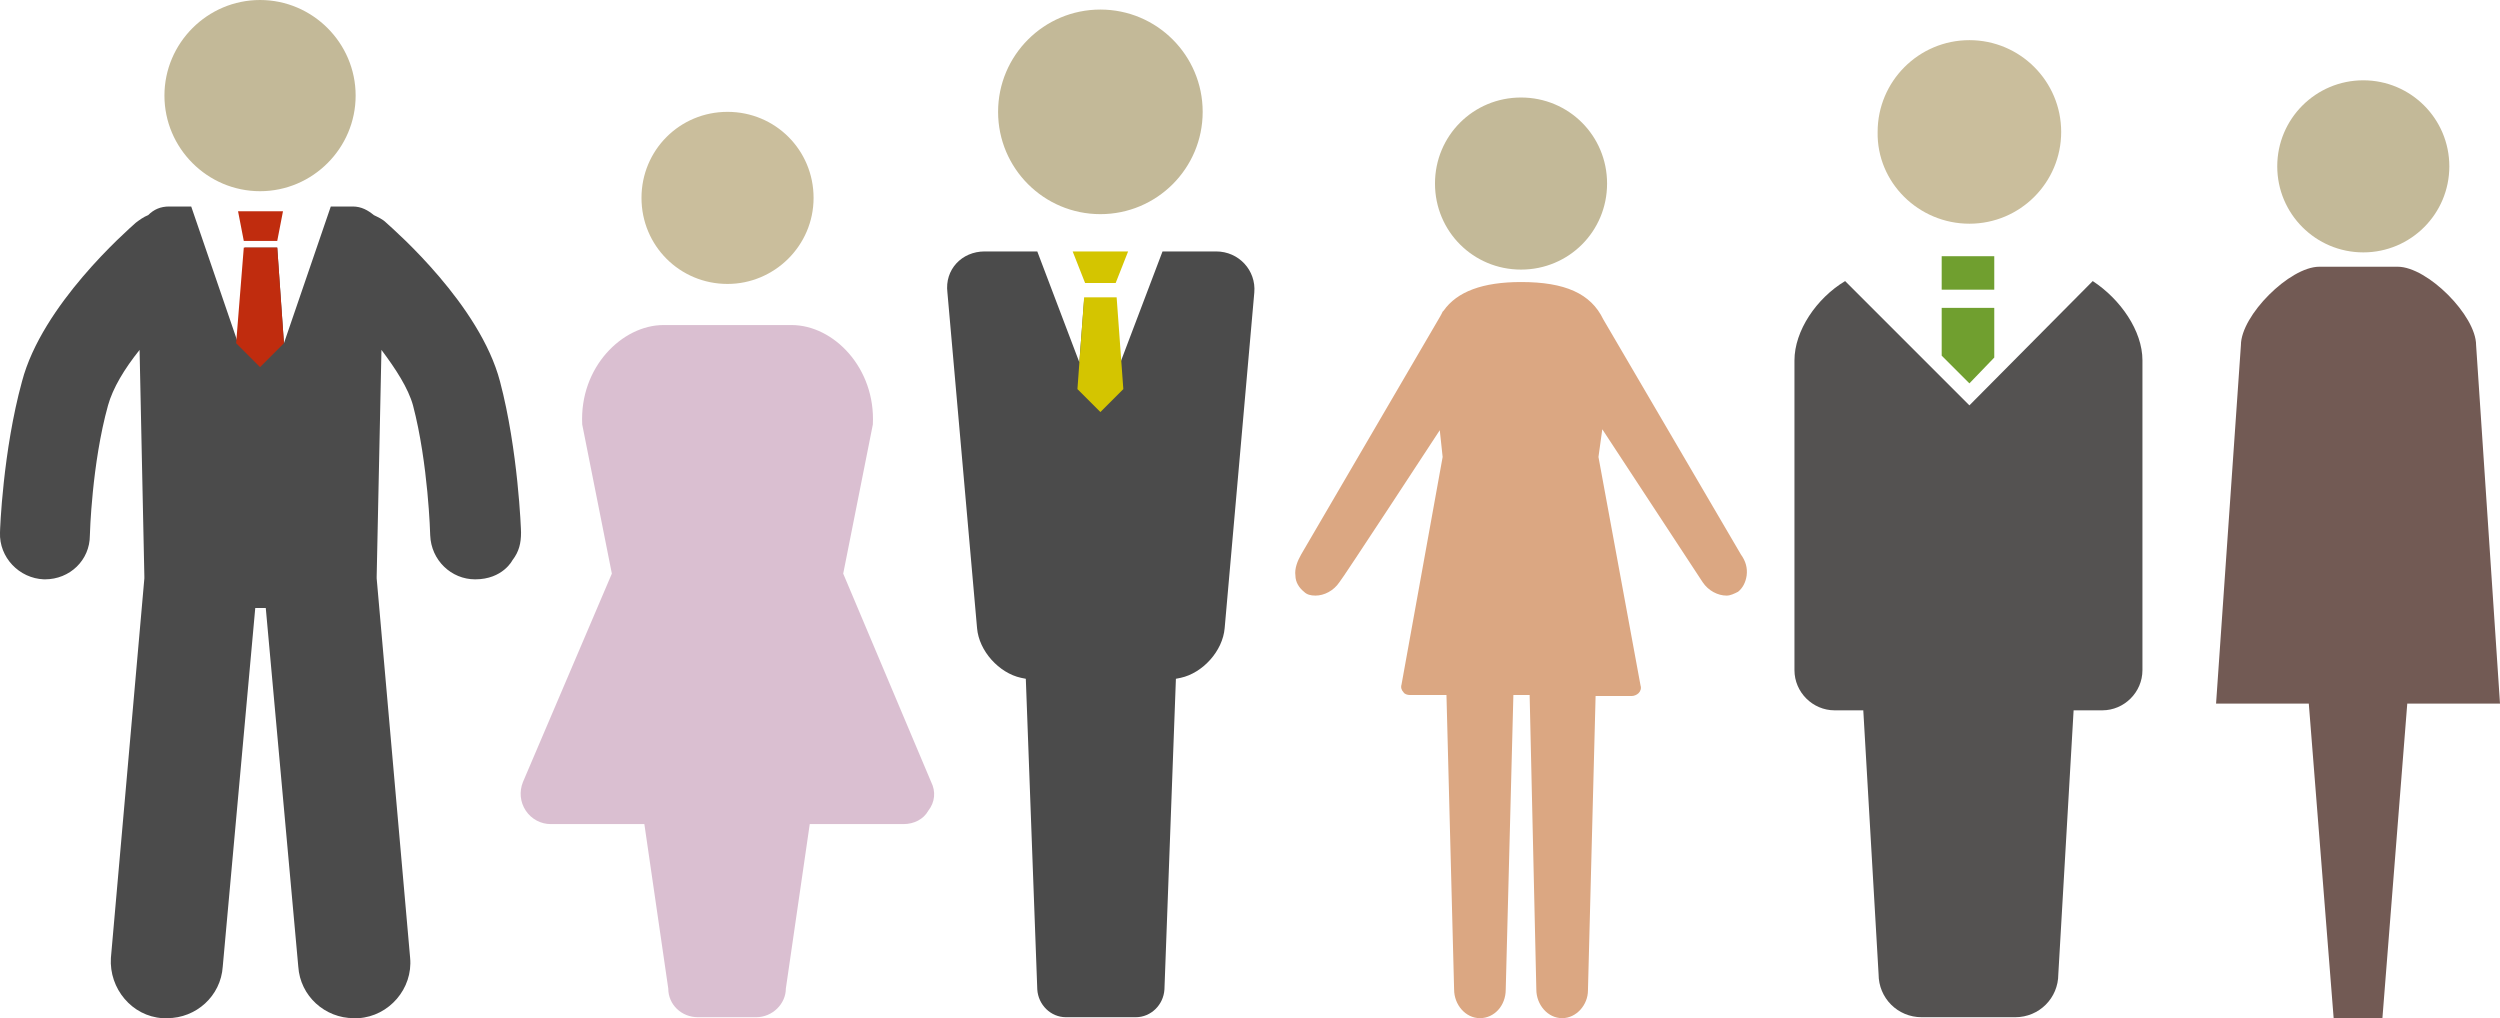
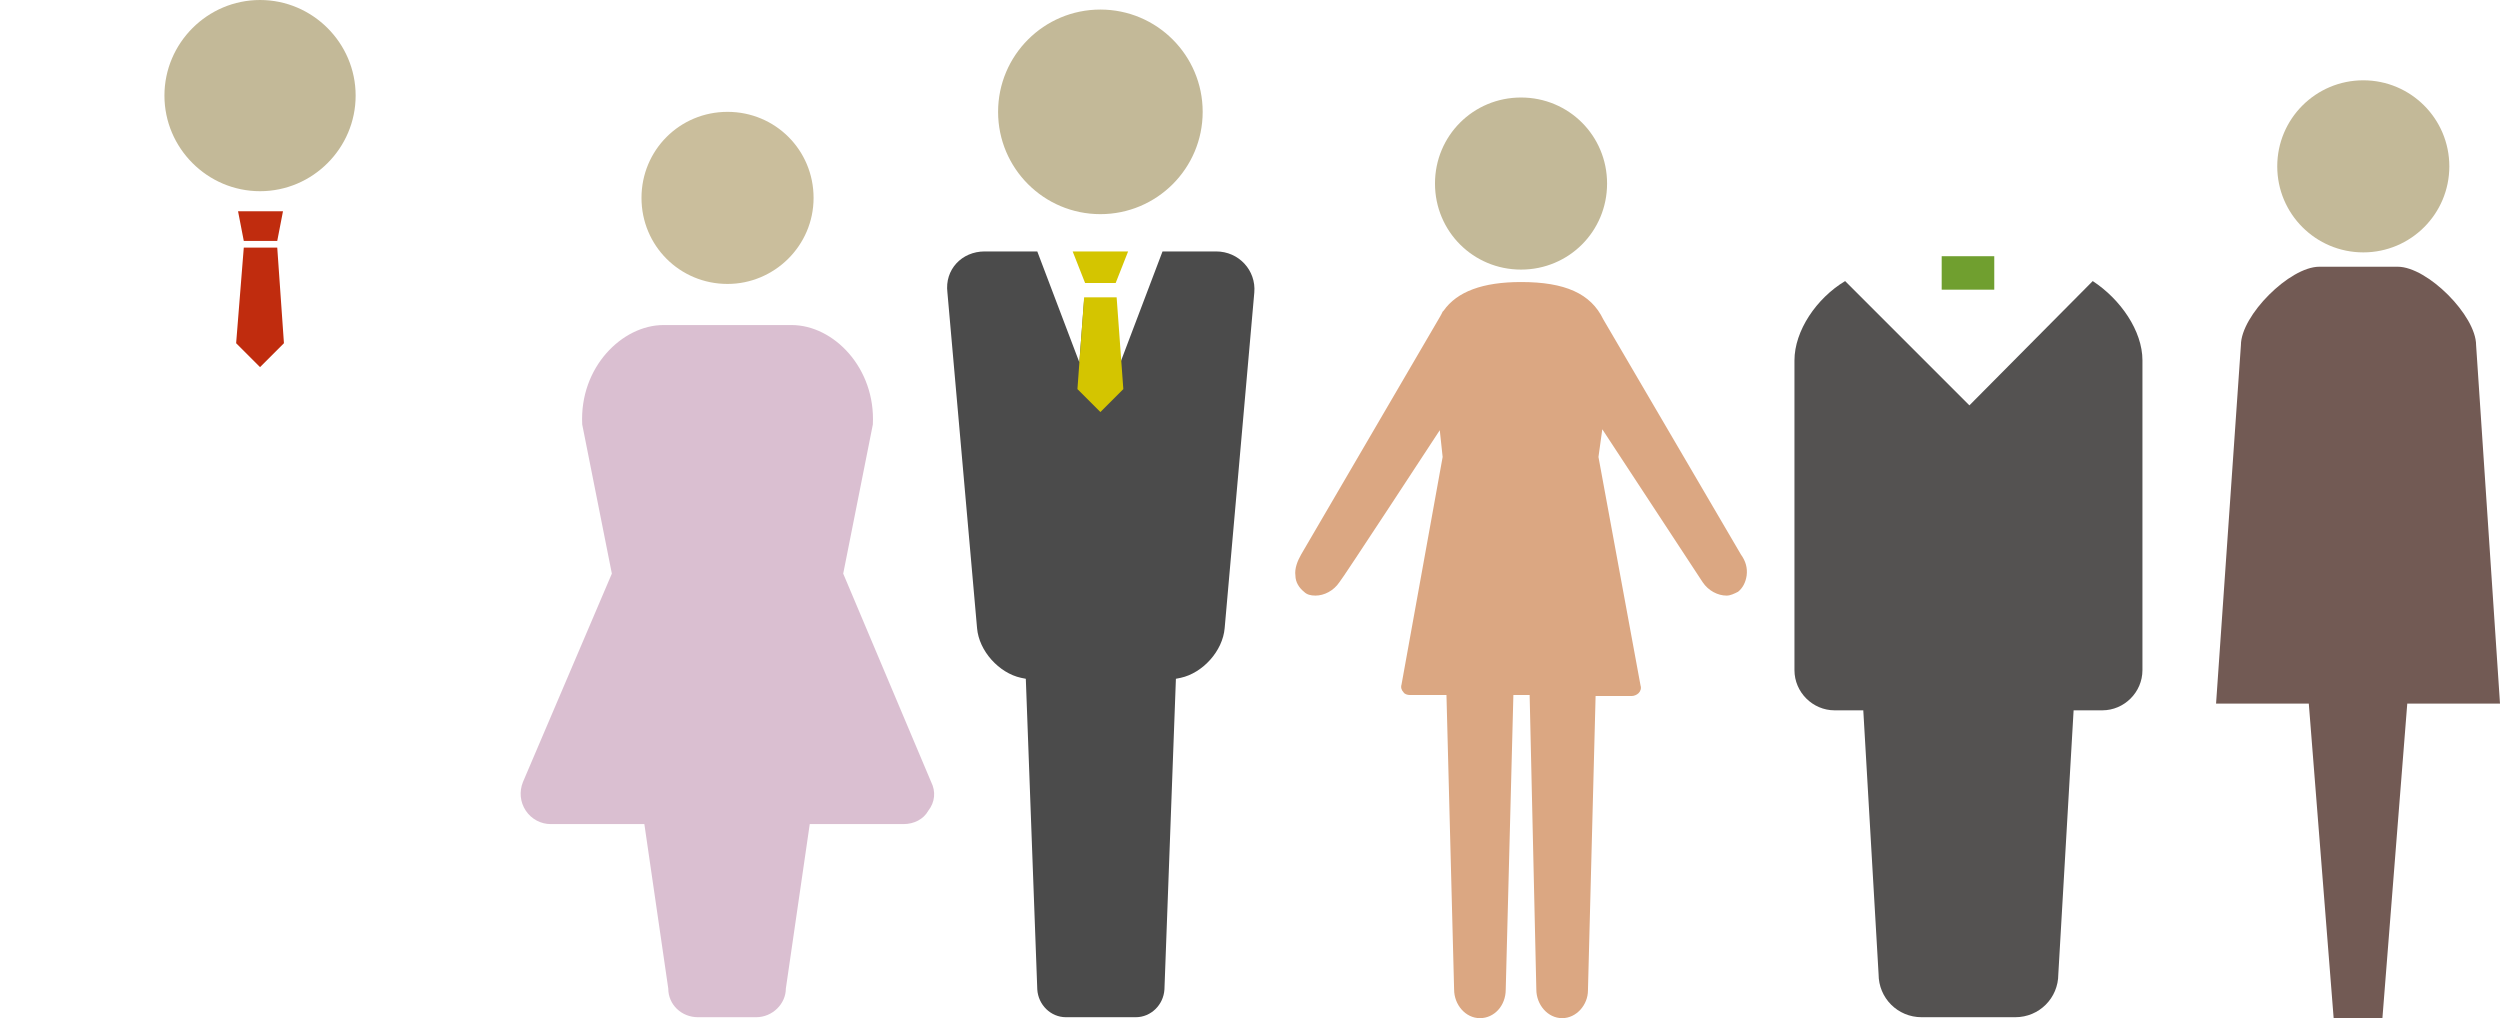
<svg xmlns="http://www.w3.org/2000/svg" version="1.1" id="contents" x="0px" y="0px" width="261.5px" height="106.5px" viewBox="0 0 261.5 106.5" style="enable-background:new 0 0 261.5 106.5;" xml:space="preserve">
  <style type="text/css">
	.st0{fill:#C3B998;}
	.st1{fill:#4B4B4B;}
	.st2{fill:#C02C0E;}
	.st3{fill:#CABE9C;}
	.st4{fill:#DABFD1;}
	.st5{fill:#D4C500;}
	.st6{fill:#DBA782;}
	.st7{fill:#545251;}
	.st8{fill:#709F2F;}
	.st9{fill-rule:evenodd;clip-rule:evenodd;fill:#725A54;}
	.st10{fill-rule:evenodd;clip-rule:evenodd;fill:#C3B998;}
</style>
  <g>
    <path class="st0" d="M37.2,10c0,5.5-4.5,10-10,10c-5.5,0-10-4.5-10-10s4.5-10,10-10C32.7,0,37.2,4.5,37.2,10z" />
-     <path class="st1" d="M53.6,58.6c0.7-0.9,0.9-1.8,0.9-2.9c0-0.3-0.3-8.6-2.2-15.8c-2.1-8-10.9-15.7-11.9-16.6   c-0.4-0.4-0.9-0.6-1.3-0.8c-0.6-0.5-1.3-0.9-2.2-0.9h-2.3l-4.9,14.3l-0.7-10h-1.7h0h-1.7l-0.7,10l-4.9-14.3h-2.3   c-0.9,0-1.6,0.3-2.2,0.9c-0.5,0.2-0.9,0.5-1.3,0.8c-1,0.9-9.8,8.6-11.9,16.6C0.3,47.2,0,55.4,0,55.7c-0.1,2.6,2,4.8,4.6,4.9   c0,0,0.1,0,0.1,0c2.6,0,4.7-2,4.7-4.6c0-0.1,0.2-7.5,1.9-13.6c0.5-1.8,1.7-3.8,3.3-5.8l0.5,23.7c0,0.1,0,0.1,0,0.2l-3.5,39.7   c-0.2,3.2,2.2,6.1,5.4,6.3c0.2,0,0.3,0,0.5,0c3,0,5.6-2.3,5.8-5.4l3.4-37.5h1.1l3.4,37.5c0.2,3.1,2.8,5.4,5.8,5.4   c0.1,0,0.3,0,0.5,0c3.2-0.2,5.7-3.1,5.4-6.3l-3.5-39.7c0-0.1,0-0.1,0-0.2l0.5-23.7c1.5,2,2.8,4,3.3,5.8C44.8,48.5,45,55.9,45,56   c0.1,2.6,2.2,4.6,4.7,4.6C52.6,60.6,53.6,58.6,53.6,58.6z" />
    <polygon class="st2" points="27.2,25.2 27.3,25.2 29,25.2 29.6,22.1 27.3,22.1 27.2,22.1 24.9,22.1 25.5,25.2  " />
    <polygon class="st2" points="29,25.9 25.5,25.9 24.7,35.9 27.2,38.4 29.7,35.9  " />
  </g>
  <g>
    <path class="st3" d="M76.1,29.7c4.9,0,9-4,9-9c0-5-4-9-9-9c-5,0-9,4-9,9C67.1,25.7,71.1,29.7,76.1,29.7z" />
    <path class="st4" d="M97.4,81.8L88.2,60l3.1-15.6c0.3-5.9-4.1-10.4-8.5-10.4H69.4c-4.3,0-8.8,4.4-8.5,10.4L64,60l-9.3,21.8   c-0.4,1-0.3,2.1,0.3,3c0.6,0.9,1.6,1.4,2.6,1.4h9.8l2.5,17.2c0,1.7,1.4,3,3.1,3c0.6,0,5.5,0,6.1,0c1.7,0,3.1-1.4,3.1-3l2.5-17.2   h9.8c1.1,0,2.1-0.5,2.6-1.4C97.8,83.9,97.9,82.8,97.4,81.8z" />
  </g>
  <g>
    <g>
      <circle class="st0" cx="115.1" cy="11.7" r="10.7" />
      <g>
        <path class="st1" d="M127.2,26.3h-5.6l-4.4,11.6l-0.5-6.6h-3.3l-0.5,6.6l-4.4-11.6H103c-2.4,0-4.2,1.9-3.9,4.3l3.1,35.1     c0.2,2.4,2.3,4.7,4.6,5.2l0.5,0.1l1.2,32.5c0.1,1.6,1.4,2.9,3,2.9h7.3c1.6,0,2.9-1.3,3-2.9l1.2-32.5l0.5-0.1     c2.3-0.5,4.4-2.8,4.6-5.2l3.1-35.1C131.4,28.3,129.6,26.3,127.2,26.3z" />
        <polygon class="st5" points="116.7,29.6 118,26.3 112.2,26.3 113.5,29.6    " />
      </g>
    </g>
    <polygon class="st5" points="116.8,31.1 113.4,31.1 112.7,40.7 115.1,43.1 117.5,40.7  " />
  </g>
  <g>
    <g>
      <path class="st0" d="M159.1,28.2c-5,0-9-4-9-9c0-5,4-9,9-9c5,0,9,4,9,9C168.1,24.2,164.1,28.2,159.1,28.2z" />
    </g>
    <g>
      <path class="st6" d="M163.4,106.5c-1.5,0-2.7-1.4-2.7-3L160,72.7h-1.7l-0.8,30.8c0,1.7-1.2,3-2.7,3c-1.5,0-2.7-1.4-2.7-3    l-0.8-30.8h-3.8c-0.3,0-0.6-0.1-0.7-0.3c-0.2-0.2-0.3-0.5-0.2-0.8l4.3-23.8l-0.3-2.8c0,0-10.4,15.9-10.5,15.9    c-0.6,0.9-1.6,1.4-2.5,1.4c-0.5,0-0.9-0.1-1.2-0.4c-0.5-0.4-0.9-1-0.9-1.7c-0.1-0.7,0.2-1.5,0.6-2.2L150.7,33    c0-0.1,0.1-0.1,0.1-0.2l0.1-0.2c0,0,0.1-0.1,0.1-0.1l0,0c1.4-2,4.1-3,8.1-3c4.6,0,7.3,1.2,8.6,3.9L182.1,58    c0.5,0.7,0.7,1.4,0.6,2.2c-0.1,0.7-0.4,1.3-0.9,1.7c-0.4,0.2-0.8,0.4-1.2,0.4c-0.9,0-1.9-0.5-2.5-1.4c0,0-10.5-16-10.5-16    l-0.4,2.9l4.4,23.9c0.1,0.3,0,0.6-0.2,0.8c-0.2,0.2-0.5,0.3-0.7,0.3h-3.8l-0.8,30.8C166.1,105.1,164.9,106.5,163.4,106.5z" />
    </g>
  </g>
  <g>
-     <path class="st3" d="M206,23.4c5.3,0,9.6-4.3,9.6-9.6c0-5.3-4.3-9.6-9.6-9.6c-5.3,0-9.6,4.3-9.6,9.6   C196.3,19.1,200.7,23.4,206,23.4z" />
    <path class="st7" d="M218.9,29.4L206,42.4l-13-13c-3,1.8-5.3,5.2-5.3,8.3v32.4c0,2.3,1.9,4.2,4.2,4.2c1.1,0,0,0,3,0l1.6,27.6   c0,2.5,2,4.5,4.5,4.5c1,0,3,0,4.9,0c1.9,0,3.9,0,4.9,0c2.5,0,4.5-2,4.5-4.5l1.6-27.6c3,0,1.8,0,3,0c2.3,0,4.2-1.9,4.2-4.2V37.7   C224.1,34.6,221.8,31.3,218.9,29.4z" />
-     <polygon class="st8" points="203.1,37.2 206,40.1 208.6,37.4 208.6,32.2 203.1,32.2  " />
    <rect x="203.1" y="26.8" class="st8" width="5.5" height="3.5" />
  </g>
  <g>
    <path class="st9" d="M242.6,27.9c-3.1,0-8.2,5.1-8.2,8.2l-2.6,37.5h9.7l2.6,32.9h5.1l2.6-32.9h9.7L259,36.1c0-3.1-5.1-8.2-8.2-8.2   H242.6z" />
    <circle class="st10" cx="247.2" cy="17.4" r="9" />
  </g>
</svg>